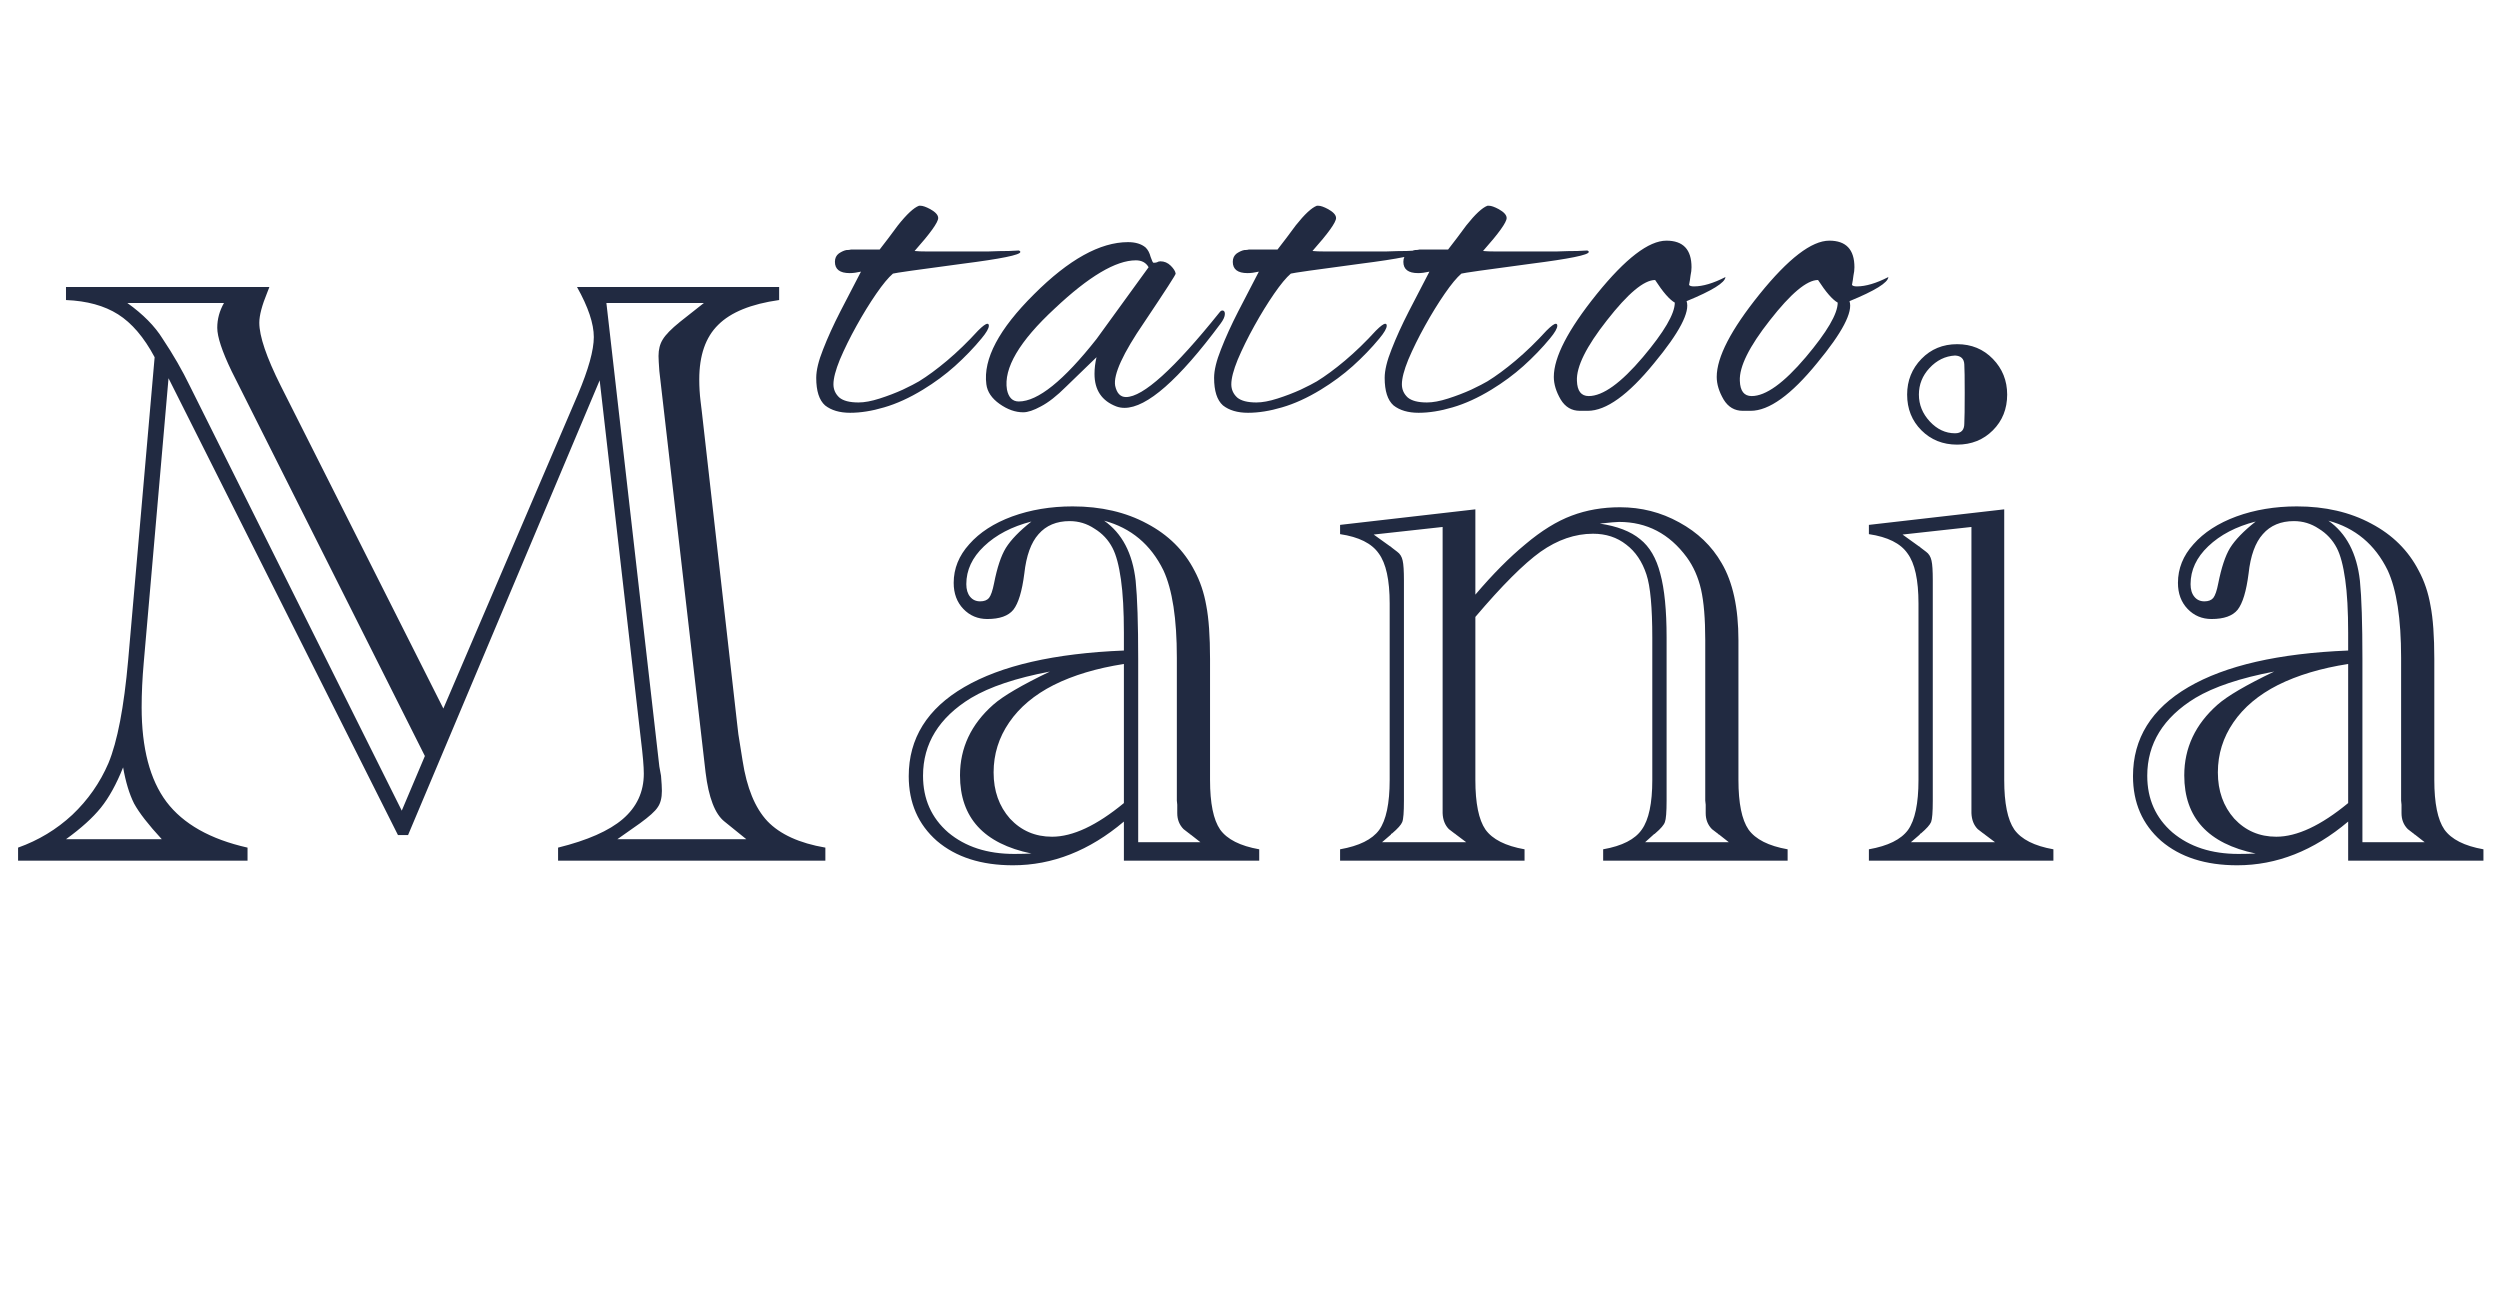
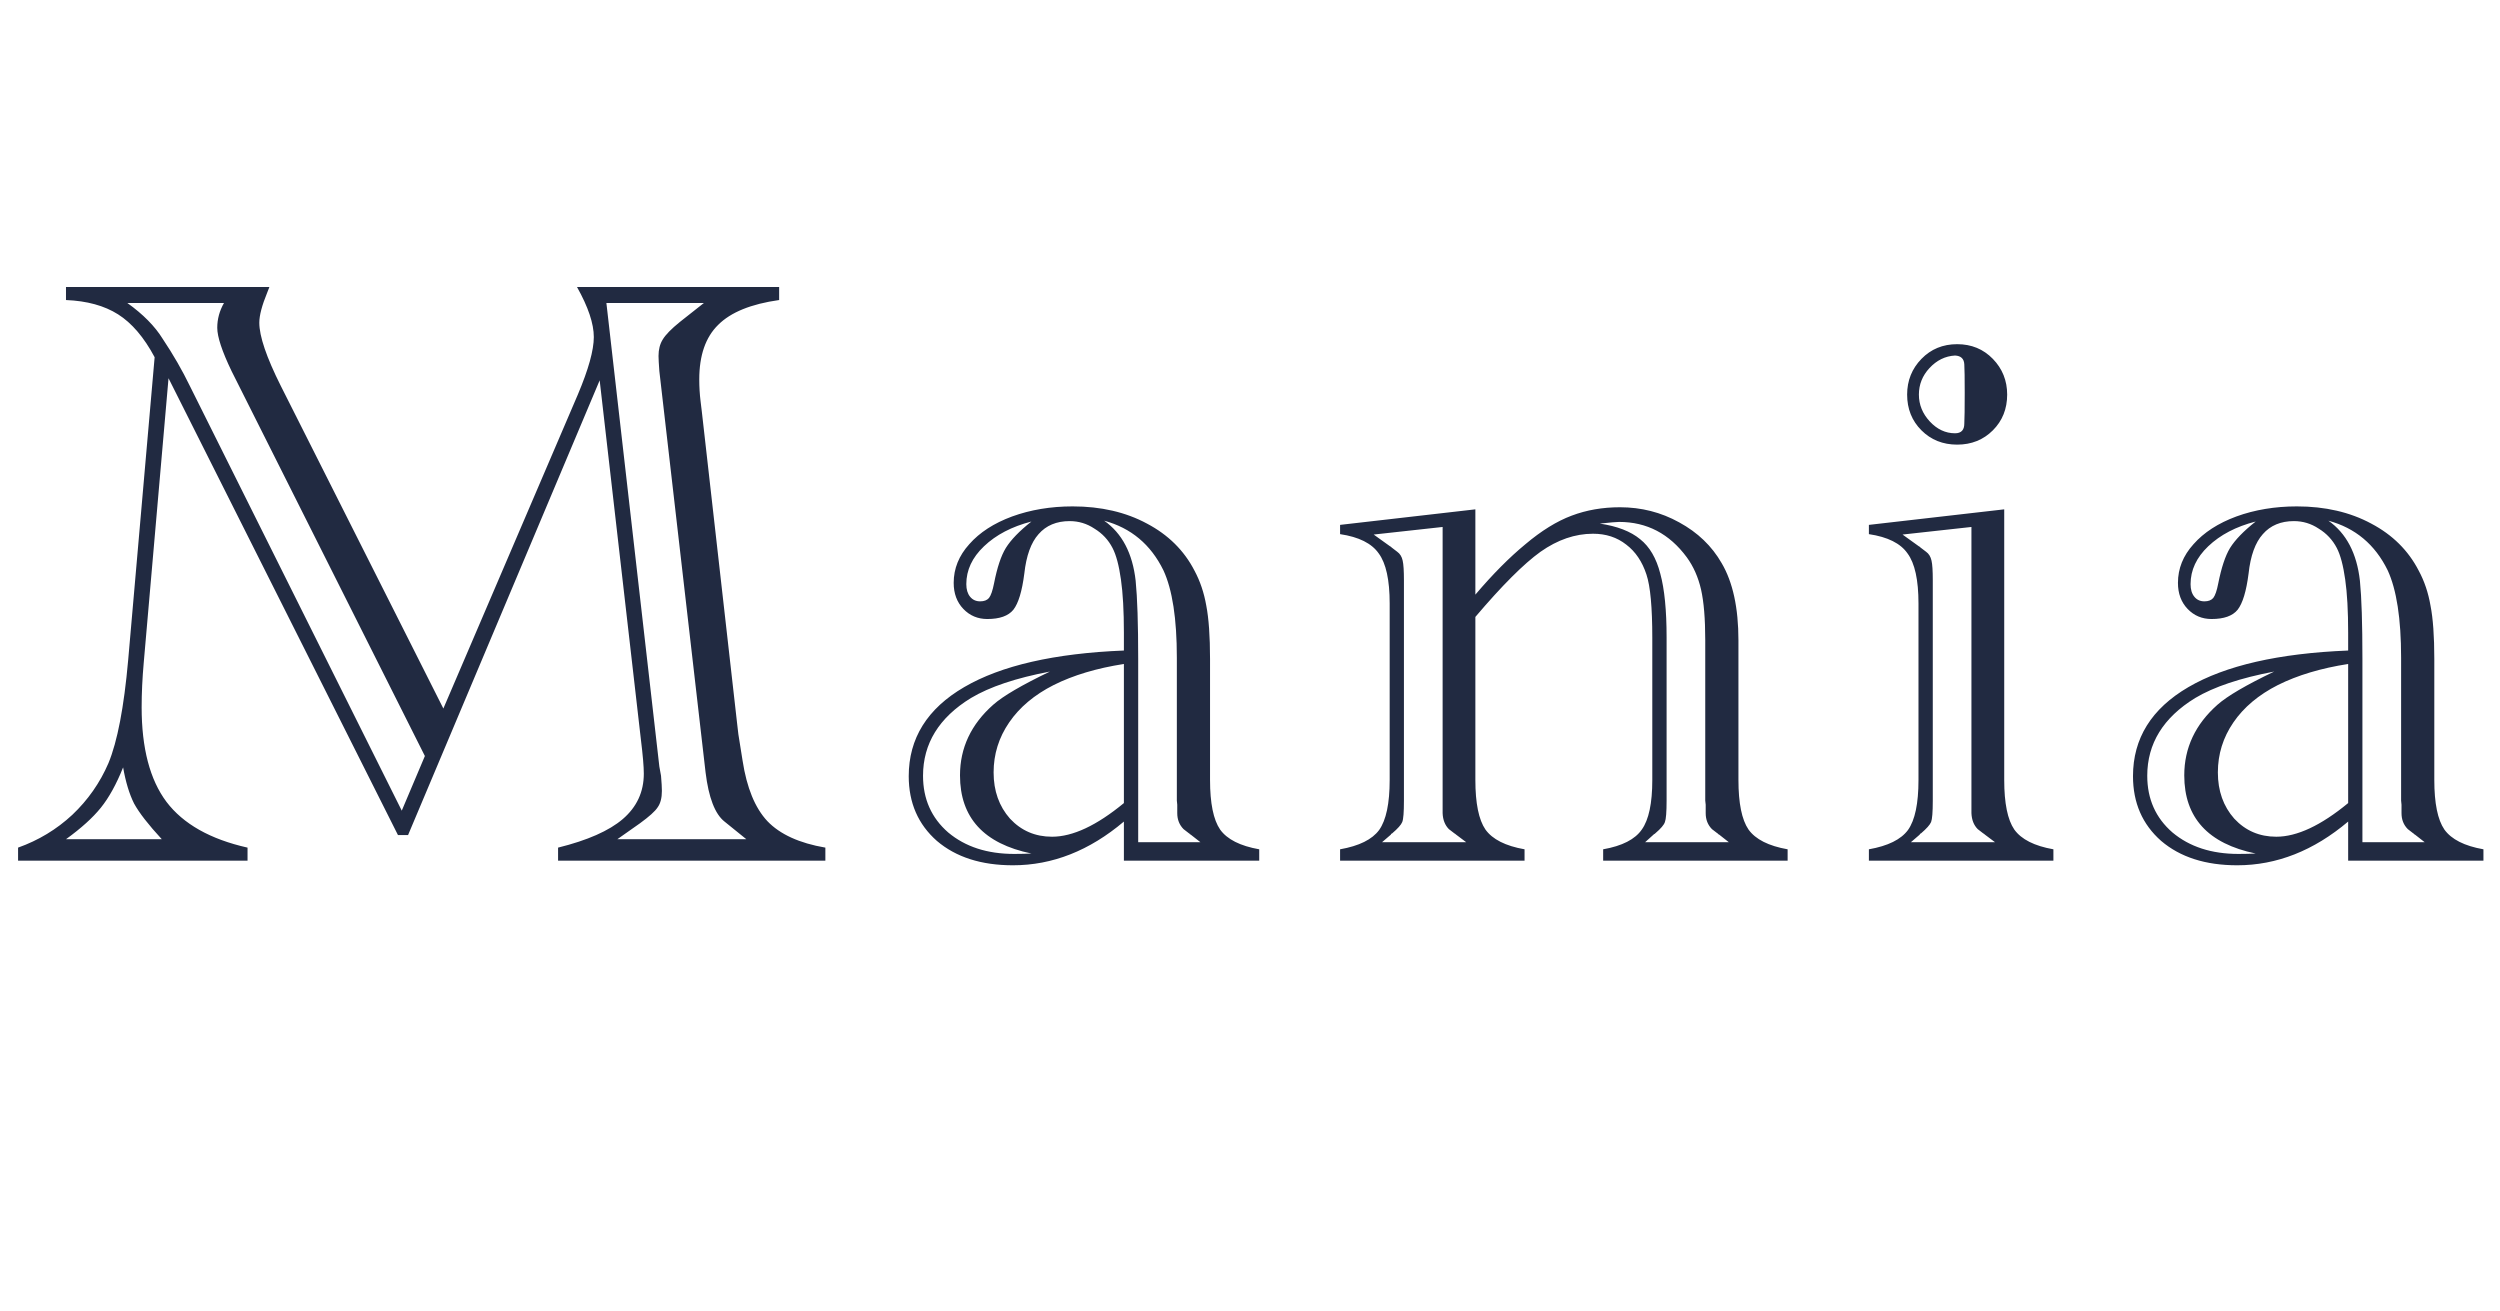
<svg xmlns="http://www.w3.org/2000/svg" width="61" height="32" viewBox="0 0 61 32" fill="none">
  <path d="M9.957 20.375H9.71L4.112 9.229L3.507 16.17C3.473 16.553 3.456 16.916 3.456 17.257C3.456 18.255 3.657 19.024 4.061 19.564C4.471 20.105 5.13 20.477 6.04 20.682V21H0.441V20.682C0.94 20.504 1.381 20.238 1.764 19.882C2.146 19.52 2.44 19.1 2.646 18.621C2.864 18.095 3.025 17.257 3.127 16.109L3.773 8.716C3.514 8.23 3.216 7.882 2.881 7.67C2.546 7.458 2.123 7.342 1.61 7.321V7.003H6.573C6.545 7.072 6.528 7.116 6.521 7.137C6.392 7.451 6.327 7.697 6.327 7.875C6.327 8.203 6.501 8.716 6.85 9.413L10.818 17.288L14.099 9.628C14.359 9.013 14.489 8.545 14.489 8.224C14.489 7.896 14.352 7.489 14.079 7.003H19.011V7.321C18.327 7.417 17.831 7.619 17.524 7.926C17.216 8.227 17.062 8.671 17.062 9.259C17.062 9.444 17.073 9.618 17.093 9.782L17.124 10.039L17.985 17.647C17.999 17.75 18.009 17.838 18.016 17.914C18.03 17.989 18.064 18.204 18.119 18.56C18.221 19.223 18.423 19.715 18.724 20.036C19.031 20.357 19.503 20.573 20.139 20.682V21H13.617V20.682C14.335 20.504 14.861 20.272 15.196 19.985C15.538 19.691 15.709 19.322 15.709 18.877C15.709 18.706 15.685 18.426 15.637 18.037L14.632 9.28L9.957 20.375ZM15.063 20.477H18.211L17.678 20.046C17.445 19.862 17.291 19.462 17.216 18.847L16.088 9.054C16.075 8.876 16.068 8.753 16.068 8.685C16.068 8.528 16.102 8.395 16.17 8.285C16.239 8.169 16.379 8.025 16.591 7.854L17.175 7.393H14.796L16.088 18.703L16.129 18.929C16.143 19.093 16.15 19.216 16.15 19.298C16.15 19.469 16.116 19.602 16.047 19.698C15.986 19.794 15.842 19.923 15.617 20.087L15.063 20.477ZM9.803 19.78L10.367 18.447L5.65 9.054C5.417 8.569 5.301 8.217 5.301 7.998C5.301 7.786 5.356 7.584 5.465 7.393H3.107C3.49 7.667 3.777 7.957 3.968 8.265C4.228 8.654 4.45 9.041 4.635 9.423L9.803 19.78ZM3.948 20.477C3.62 20.122 3.394 19.831 3.271 19.605C3.155 19.373 3.066 19.079 3.004 18.724C2.84 19.134 2.659 19.462 2.461 19.708C2.263 19.954 1.979 20.21 1.61 20.477H3.948ZM27.423 20.046C26.582 20.757 25.68 21.113 24.716 21.113C23.944 21.113 23.325 20.915 22.86 20.518C22.402 20.115 22.173 19.588 22.173 18.939C22.173 18.016 22.624 17.291 23.527 16.765C24.429 16.239 25.728 15.941 27.423 15.873V15.586V15.442C27.423 14.909 27.399 14.475 27.351 14.14C27.303 13.798 27.235 13.542 27.146 13.371C27.044 13.173 26.897 13.016 26.705 12.899C26.521 12.776 26.319 12.715 26.1 12.715C25.779 12.715 25.526 12.821 25.341 13.033C25.157 13.238 25.041 13.559 24.993 13.997C24.938 14.427 24.849 14.721 24.726 14.878C24.603 15.029 24.391 15.104 24.09 15.104C23.858 15.104 23.663 15.022 23.506 14.858C23.349 14.694 23.27 14.482 23.27 14.222C23.27 13.873 23.397 13.559 23.65 13.279C23.902 12.992 24.251 12.766 24.695 12.602C25.147 12.438 25.639 12.356 26.172 12.356C26.863 12.356 27.468 12.496 27.987 12.776C28.506 13.05 28.893 13.433 29.146 13.925C29.282 14.178 29.378 14.461 29.433 14.776C29.494 15.09 29.525 15.524 29.525 16.078V19.031C29.525 19.599 29.607 20.002 29.771 20.241C29.942 20.48 30.26 20.641 30.725 20.723V21H27.423V20.046ZM27.423 19.595V16.201C26.76 16.304 26.189 16.475 25.711 16.714C25.239 16.953 24.877 17.257 24.624 17.627C24.371 17.996 24.244 18.402 24.244 18.847C24.244 19.298 24.378 19.674 24.644 19.975C24.918 20.269 25.259 20.416 25.67 20.416C26.175 20.416 26.76 20.142 27.423 19.595ZM27.772 20.549H29.289L29.053 20.364C29.053 20.364 29.047 20.361 29.033 20.354C29.026 20.34 29.019 20.334 29.012 20.334L28.879 20.231C28.777 20.128 28.725 19.998 28.725 19.841V19.636L28.715 19.534V16.047C28.715 15.097 28.606 14.386 28.387 13.915C28.079 13.286 27.597 12.882 26.941 12.705C27.379 13.012 27.635 13.501 27.71 14.171C27.751 14.581 27.772 15.217 27.772 16.078V20.549ZM25.167 20.826C24.005 20.586 23.424 19.951 23.424 18.919C23.424 18.248 23.694 17.674 24.234 17.196C24.473 16.984 24.935 16.714 25.618 16.386C24.791 16.543 24.149 16.758 23.691 17.032C22.911 17.51 22.522 18.143 22.522 18.929C22.522 19.496 22.727 19.957 23.137 20.313C23.554 20.662 24.09 20.836 24.747 20.836C24.904 20.836 25.044 20.832 25.167 20.826ZM25.167 12.725C24.689 12.848 24.302 13.05 24.009 13.33C23.721 13.604 23.578 13.911 23.578 14.253C23.578 14.383 23.609 14.485 23.67 14.56C23.732 14.636 23.814 14.673 23.916 14.673C24.012 14.673 24.084 14.646 24.131 14.591C24.179 14.53 24.22 14.41 24.255 14.232C24.33 13.85 24.425 13.562 24.542 13.371C24.665 13.173 24.873 12.957 25.167 12.725ZM35.999 14.509C36.423 14.01 36.83 13.6 37.22 13.279C37.609 12.951 37.985 12.718 38.348 12.582C38.71 12.445 39.103 12.377 39.527 12.377C40.046 12.377 40.528 12.499 40.973 12.746C41.424 12.992 41.769 13.323 42.008 13.74C42.282 14.205 42.418 14.834 42.418 15.627V19.031C42.418 19.599 42.5 20.002 42.664 20.241C42.835 20.48 43.153 20.641 43.618 20.723V21H39.117V20.723C39.581 20.641 39.896 20.48 40.06 20.241C40.231 20.002 40.316 19.599 40.316 19.031V15.565C40.316 14.82 40.269 14.304 40.173 14.017C40.07 13.703 39.906 13.46 39.681 13.289C39.455 13.111 39.185 13.023 38.87 13.023C38.433 13.023 38.006 13.169 37.589 13.463C37.179 13.757 36.649 14.287 35.999 15.053V19.031C35.999 19.599 36.081 20.002 36.245 20.241C36.416 20.48 36.734 20.641 37.199 20.723V21H32.698V20.723C33.163 20.641 33.48 20.484 33.651 20.252C33.822 20.012 33.908 19.605 33.908 19.031V14.725C33.908 14.15 33.819 13.744 33.641 13.504C33.47 13.258 33.156 13.101 32.698 13.033V12.807L35.999 12.428V14.509ZM40.142 20.549H42.182L41.947 20.364C41.947 20.364 41.94 20.361 41.926 20.354C41.919 20.34 41.913 20.334 41.906 20.334L41.772 20.231C41.67 20.128 41.619 19.998 41.619 19.841V19.636L41.608 19.534V15.617C41.608 15.097 41.574 14.687 41.506 14.386C41.437 14.085 41.321 13.822 41.157 13.597C40.733 13.023 40.183 12.735 39.506 12.735C39.438 12.735 39.281 12.749 39.035 12.776C39.458 12.838 39.786 12.964 40.019 13.156C40.251 13.34 40.415 13.621 40.511 13.997C40.614 14.373 40.665 14.892 40.665 15.555V19.534C40.665 19.814 40.651 19.988 40.624 20.057C40.603 20.125 40.525 20.217 40.388 20.334C40.374 20.347 40.364 20.354 40.357 20.354C40.357 20.354 40.354 20.357 40.347 20.364L40.142 20.549ZM33.723 20.549H35.774L35.528 20.364C35.514 20.351 35.5 20.34 35.487 20.334L35.353 20.231C35.258 20.135 35.206 20.005 35.2 19.841V19.636V17.534V16.468V12.858L33.518 13.043L33.918 13.33C33.925 13.33 33.938 13.34 33.959 13.361L34.092 13.463C34.16 13.511 34.205 13.583 34.225 13.679C34.246 13.768 34.256 13.928 34.256 14.161V19.534C34.256 19.814 34.243 19.988 34.215 20.057C34.188 20.125 34.106 20.217 33.969 20.334C33.969 20.334 33.962 20.337 33.949 20.344C33.942 20.351 33.938 20.357 33.938 20.364L33.723 20.549ZM45.601 21V20.723C46.066 20.641 46.384 20.484 46.555 20.252C46.726 20.012 46.811 19.605 46.811 19.031V14.725C46.811 14.15 46.722 13.744 46.544 13.504C46.374 13.258 46.059 13.101 45.601 13.033V12.807L48.903 12.428V19.031C48.903 19.599 48.985 20.002 49.149 20.241C49.32 20.48 49.638 20.641 50.103 20.723V21H45.601ZM46.534 9.628C46.534 9.287 46.651 8.996 46.883 8.757C47.115 8.518 47.406 8.398 47.755 8.398C48.103 8.398 48.394 8.518 48.626 8.757C48.858 8.996 48.975 9.287 48.975 9.628C48.975 9.977 48.858 10.268 48.626 10.5C48.394 10.732 48.103 10.849 47.755 10.849C47.406 10.849 47.115 10.732 46.883 10.5C46.651 10.268 46.534 9.977 46.534 9.628ZM46.627 20.549H48.677L48.431 20.364C48.418 20.351 48.404 20.34 48.39 20.334L48.257 20.231C48.161 20.135 48.11 20.005 48.103 19.841V19.636V19.534V12.858L46.422 13.043L46.821 13.33C46.828 13.33 46.842 13.34 46.862 13.361L46.996 13.463C47.064 13.511 47.108 13.583 47.129 13.679C47.15 13.768 47.16 13.928 47.16 14.161V19.534C47.16 19.814 47.146 19.988 47.119 20.057C47.091 20.125 47.009 20.217 46.873 20.334C46.873 20.334 46.866 20.337 46.852 20.344C46.845 20.351 46.842 20.357 46.842 20.364L46.627 20.549ZM47.703 8.675C47.464 8.688 47.255 8.791 47.078 8.982C46.907 9.167 46.821 9.382 46.821 9.628C46.821 9.875 46.91 10.093 47.088 10.285C47.266 10.476 47.471 10.572 47.703 10.572C47.854 10.572 47.929 10.493 47.929 10.336C47.936 10.213 47.939 9.963 47.939 9.587C47.939 9.225 47.936 8.993 47.929 8.89C47.922 8.753 47.847 8.682 47.703 8.675ZM57.295 20.046C56.454 20.757 55.552 21.113 54.588 21.113C53.815 21.113 53.197 20.915 52.732 20.518C52.274 20.115 52.045 19.588 52.045 18.939C52.045 18.016 52.496 17.291 53.398 16.765C54.301 16.239 55.599 15.941 57.295 15.873V15.586V15.442C57.295 14.909 57.271 14.475 57.223 14.14C57.175 13.798 57.107 13.542 57.018 13.371C56.915 13.173 56.768 13.016 56.577 12.899C56.392 12.776 56.191 12.715 55.972 12.715C55.651 12.715 55.398 12.821 55.213 13.033C55.029 13.238 54.912 13.559 54.865 13.997C54.81 14.427 54.721 14.721 54.598 14.878C54.475 15.029 54.263 15.104 53.962 15.104C53.73 15.104 53.535 15.022 53.378 14.858C53.221 14.694 53.142 14.482 53.142 14.222C53.142 13.873 53.268 13.559 53.521 13.279C53.774 12.992 54.123 12.766 54.567 12.602C55.018 12.438 55.511 12.356 56.044 12.356C56.734 12.356 57.339 12.496 57.859 12.776C58.378 13.05 58.764 13.433 59.017 13.925C59.154 14.178 59.25 14.461 59.304 14.776C59.366 15.09 59.397 15.524 59.397 16.078V19.031C59.397 19.599 59.479 20.002 59.643 20.241C59.814 20.48 60.132 20.641 60.596 20.723V21H57.295V20.046ZM57.295 19.595V16.201C56.632 16.304 56.061 16.475 55.582 16.714C55.111 16.953 54.748 17.257 54.495 17.627C54.242 17.996 54.116 18.402 54.116 18.847C54.116 19.298 54.249 19.674 54.516 19.975C54.789 20.269 55.131 20.416 55.541 20.416C56.047 20.416 56.632 20.142 57.295 19.595ZM57.643 20.549H59.161L58.925 20.364C58.925 20.364 58.918 20.361 58.905 20.354C58.898 20.34 58.891 20.334 58.884 20.334L58.751 20.231C58.648 20.128 58.597 19.998 58.597 19.841V19.636L58.587 19.534V16.047C58.587 15.097 58.477 14.386 58.259 13.915C57.951 13.286 57.469 12.882 56.813 12.705C57.25 13.012 57.507 13.501 57.582 14.171C57.623 14.581 57.643 15.217 57.643 16.078V20.549ZM55.039 20.826C53.877 20.586 53.296 19.951 53.296 18.919C53.296 18.248 53.566 17.674 54.106 17.196C54.345 16.984 54.806 16.714 55.49 16.386C54.663 16.543 54.02 16.758 53.562 17.032C52.783 17.51 52.393 18.143 52.393 18.929C52.393 19.496 52.598 19.957 53.009 20.313C53.426 20.662 53.962 20.836 54.618 20.836C54.776 20.836 54.916 20.832 55.039 20.826ZM55.039 12.725C54.56 12.848 54.174 13.05 53.88 13.33C53.593 13.604 53.45 13.911 53.45 14.253C53.45 14.383 53.48 14.485 53.542 14.56C53.603 14.636 53.685 14.673 53.788 14.673C53.884 14.673 53.955 14.646 54.003 14.591C54.051 14.53 54.092 14.41 54.126 14.232C54.202 13.85 54.297 13.562 54.413 13.371C54.536 13.173 54.745 12.957 55.039 12.725Z" fill="#212A41" />
-   <path d="M20.744 10.072C20.488 10.072 20.284 10.012 20.132 9.892C19.988 9.764 19.916 9.54 19.916 9.22C19.916 9.036 19.972 8.804 20.084 8.524C20.196 8.236 20.336 7.928 20.504 7.6C20.672 7.272 20.84 6.948 21.008 6.628C20.904 6.652 20.812 6.664 20.732 6.664C20.492 6.664 20.372 6.572 20.372 6.388C20.372 6.3 20.404 6.232 20.468 6.184C20.54 6.136 20.604 6.108 20.66 6.1C20.66 6.1 20.668 6.1 20.684 6.1C20.708 6.1 20.736 6.096 20.768 6.088H21.464C21.608 5.904 21.756 5.708 21.908 5.5C22.124 5.228 22.296 5.068 22.424 5.02H22.46C22.516 5.02 22.596 5.048 22.7 5.104C22.828 5.176 22.892 5.248 22.892 5.32C22.892 5.424 22.7 5.692 22.316 6.124C22.388 6.132 22.492 6.136 22.628 6.136C22.764 6.136 22.932 6.136 23.132 6.136C23.228 6.136 23.364 6.136 23.54 6.136C23.724 6.136 23.912 6.136 24.104 6.136C24.304 6.128 24.476 6.124 24.62 6.124C24.764 6.116 24.844 6.112 24.86 6.112C24.884 6.12 24.896 6.132 24.896 6.148C24.896 6.22 24.424 6.316 23.48 6.436C22.944 6.508 22.532 6.564 22.244 6.604C21.964 6.644 21.812 6.668 21.788 6.676C21.676 6.772 21.54 6.936 21.38 7.168C21.22 7.4 21.06 7.66 20.9 7.948C20.74 8.236 20.604 8.512 20.492 8.776C20.388 9.032 20.336 9.232 20.336 9.376C20.336 9.504 20.384 9.612 20.48 9.7C20.576 9.78 20.732 9.82 20.948 9.82C21.092 9.82 21.264 9.788 21.464 9.724C21.664 9.66 21.852 9.588 22.028 9.508C22.212 9.42 22.344 9.352 22.424 9.304C22.632 9.176 22.86 9.008 23.108 8.8C23.364 8.584 23.616 8.34 23.864 8.068C23.976 7.956 24.052 7.9 24.092 7.9C24.116 7.9 24.128 7.916 24.128 7.948C24.128 8.012 24.068 8.116 23.948 8.26C23.756 8.492 23.54 8.716 23.3 8.932C23.068 9.14 22.808 9.332 22.52 9.508C22.192 9.708 21.876 9.852 21.572 9.94C21.276 10.028 21 10.072 20.744 10.072ZM24.966 10.06C24.774 10.06 24.582 9.992 24.39 9.856C24.198 9.72 24.09 9.56 24.067 9.376C23.986 8.76 24.375 8.028 25.23 7.18C26.078 6.332 26.843 5.908 27.523 5.908C27.706 5.908 27.851 5.952 27.954 6.04C28.011 6.096 28.05 6.172 28.075 6.268C28.107 6.364 28.131 6.412 28.146 6.412C28.178 6.412 28.206 6.408 28.23 6.4C28.255 6.384 28.282 6.376 28.314 6.376C28.41 6.376 28.494 6.412 28.567 6.484C28.639 6.556 28.678 6.62 28.686 6.676C28.695 6.692 28.439 7.088 27.919 7.864C27.398 8.624 27.163 9.14 27.21 9.412C27.25 9.596 27.338 9.688 27.474 9.688C27.89 9.688 28.651 9 29.755 7.624C29.779 7.592 29.802 7.576 29.826 7.576C29.866 7.576 29.887 7.604 29.887 7.66C29.887 7.724 29.851 7.804 29.779 7.9C28.762 9.268 27.983 9.952 27.439 9.952C27.366 9.952 27.299 9.94 27.235 9.916C26.883 9.78 26.706 9.516 26.706 9.124C26.706 8.988 26.723 8.852 26.755 8.716L26.011 9.436C25.787 9.66 25.582 9.82 25.398 9.916C25.223 10.012 25.078 10.06 24.966 10.06ZM24.858 9.796C25.323 9.796 25.954 9.288 26.755 8.272L28.026 6.52C27.962 6.408 27.858 6.352 27.715 6.352C27.227 6.352 26.567 6.744 25.735 7.528C24.87 8.328 24.483 8.988 24.57 9.508C24.61 9.7 24.706 9.796 24.858 9.796ZM30.452 10.072C30.196 10.072 29.992 10.012 29.84 9.892C29.696 9.764 29.624 9.54 29.624 9.22C29.624 9.036 29.68 8.804 29.792 8.524C29.904 8.236 30.044 7.928 30.212 7.6C30.38 7.272 30.548 6.948 30.716 6.628C30.612 6.652 30.52 6.664 30.44 6.664C30.2 6.664 30.08 6.572 30.08 6.388C30.08 6.3 30.112 6.232 30.176 6.184C30.248 6.136 30.312 6.108 30.368 6.1C30.368 6.1 30.376 6.1 30.392 6.1C30.416 6.1 30.444 6.096 30.476 6.088H31.172C31.316 5.904 31.464 5.708 31.616 5.5C31.832 5.228 32.004 5.068 32.132 5.02H32.168C32.224 5.02 32.304 5.048 32.408 5.104C32.536 5.176 32.6 5.248 32.6 5.32C32.6 5.424 32.408 5.692 32.024 6.124C32.096 6.132 32.2 6.136 32.336 6.136C32.472 6.136 32.64 6.136 32.84 6.136C32.936 6.136 33.072 6.136 33.248 6.136C33.432 6.136 33.62 6.136 33.812 6.136C34.012 6.128 34.184 6.124 34.328 6.124C34.472 6.116 34.552 6.112 34.568 6.112C34.592 6.12 34.604 6.132 34.604 6.148C34.604 6.22 34.132 6.316 33.188 6.436C32.652 6.508 32.24 6.564 31.952 6.604C31.672 6.644 31.52 6.668 31.496 6.676C31.384 6.772 31.248 6.936 31.088 7.168C30.928 7.4 30.768 7.66 30.608 7.948C30.448 8.236 30.312 8.512 30.2 8.776C30.096 9.032 30.044 9.232 30.044 9.376C30.044 9.504 30.092 9.612 30.188 9.7C30.284 9.78 30.44 9.82 30.656 9.82C30.8 9.82 30.972 9.788 31.172 9.724C31.372 9.66 31.56 9.588 31.736 9.508C31.92 9.42 32.052 9.352 32.132 9.304C32.34 9.176 32.568 9.008 32.816 8.8C33.072 8.584 33.324 8.34 33.572 8.068C33.684 7.956 33.76 7.9 33.8 7.9C33.824 7.9 33.836 7.916 33.836 7.948C33.836 8.012 33.776 8.116 33.656 8.26C33.464 8.492 33.248 8.716 33.008 8.932C32.776 9.14 32.516 9.332 32.228 9.508C31.9 9.708 31.584 9.852 31.28 9.94C30.984 10.028 30.708 10.072 30.452 10.072ZM34.614 10.072C34.358 10.072 34.154 10.012 34.002 9.892C33.858 9.764 33.786 9.54 33.786 9.22C33.786 9.036 33.842 8.804 33.954 8.524C34.066 8.236 34.206 7.928 34.374 7.6C34.542 7.272 34.71 6.948 34.878 6.628C34.774 6.652 34.682 6.664 34.602 6.664C34.362 6.664 34.242 6.572 34.242 6.388C34.242 6.3 34.274 6.232 34.338 6.184C34.41 6.136 34.474 6.108 34.53 6.1C34.53 6.1 34.538 6.1 34.554 6.1C34.578 6.1 34.606 6.096 34.638 6.088H35.334C35.478 5.904 35.626 5.708 35.778 5.5C35.994 5.228 36.166 5.068 36.294 5.02H36.33C36.386 5.02 36.466 5.048 36.57 5.104C36.698 5.176 36.762 5.248 36.762 5.32C36.762 5.424 36.57 5.692 36.186 6.124C36.258 6.132 36.362 6.136 36.498 6.136C36.634 6.136 36.802 6.136 37.002 6.136C37.098 6.136 37.234 6.136 37.41 6.136C37.594 6.136 37.782 6.136 37.974 6.136C38.174 6.128 38.346 6.124 38.49 6.124C38.634 6.116 38.714 6.112 38.73 6.112C38.754 6.12 38.766 6.132 38.766 6.148C38.766 6.22 38.294 6.316 37.35 6.436C36.814 6.508 36.402 6.564 36.114 6.604C35.834 6.644 35.682 6.668 35.658 6.676C35.546 6.772 35.41 6.936 35.25 7.168C35.09 7.4 34.93 7.66 34.77 7.948C34.61 8.236 34.474 8.512 34.362 8.776C34.258 9.032 34.206 9.232 34.206 9.376C34.206 9.504 34.254 9.612 34.35 9.7C34.446 9.78 34.602 9.82 34.818 9.82C34.962 9.82 35.134 9.788 35.334 9.724C35.534 9.66 35.722 9.588 35.898 9.508C36.082 9.42 36.214 9.352 36.294 9.304C36.502 9.176 36.73 9.008 36.978 8.8C37.234 8.584 37.486 8.34 37.734 8.068C37.846 7.956 37.922 7.9 37.962 7.9C37.986 7.9 37.998 7.916 37.998 7.948C37.998 8.012 37.938 8.116 37.818 8.26C37.626 8.492 37.41 8.716 37.17 8.932C36.938 9.14 36.678 9.332 36.39 9.508C36.062 9.708 35.746 9.852 35.442 9.94C35.146 10.028 34.87 10.072 34.614 10.072ZM38.549 10.024C38.349 10.024 38.193 9.932 38.081 9.748C37.969 9.556 37.913 9.372 37.913 9.196C37.913 8.716 38.261 8.044 38.957 7.18C39.661 6.308 40.229 5.872 40.661 5.872C41.069 5.872 41.273 6.088 41.273 6.52C41.273 6.584 41.265 6.652 41.249 6.724C41.241 6.796 41.229 6.872 41.213 6.952C41.229 6.976 41.269 6.988 41.333 6.988C41.549 6.988 41.805 6.912 42.101 6.76C42.093 6.896 41.777 7.092 41.153 7.348C41.241 7.612 40.977 8.116 40.361 8.86C39.729 9.636 39.189 10.024 38.741 10.024H38.549ZM38.765 9.664C39.109 9.664 39.549 9.348 40.085 8.716C40.605 8.1 40.865 7.656 40.865 7.384C40.737 7.312 40.577 7.128 40.385 6.832C40.113 6.832 39.721 7.16 39.209 7.816C38.705 8.456 38.461 8.948 38.477 9.292C38.485 9.54 38.581 9.664 38.765 9.664ZM42.524 10.024C42.324 10.024 42.168 9.932 42.056 9.748C41.944 9.556 41.888 9.372 41.888 9.196C41.888 8.716 42.236 8.044 42.932 7.18C43.636 6.308 44.204 5.872 44.636 5.872C45.044 5.872 45.248 6.088 45.248 6.52C45.248 6.584 45.24 6.652 45.224 6.724C45.216 6.796 45.204 6.872 45.188 6.952C45.204 6.976 45.244 6.988 45.308 6.988C45.524 6.988 45.78 6.912 46.076 6.76C46.068 6.896 45.752 7.092 45.128 7.348C45.216 7.612 44.952 8.116 44.336 8.86C43.704 9.636 43.164 10.024 42.716 10.024H42.524ZM42.74 9.664C43.084 9.664 43.524 9.348 44.06 8.716C44.58 8.1 44.84 7.656 44.84 7.384C44.712 7.312 44.552 7.128 44.36 6.832C44.088 6.832 43.696 7.16 43.184 7.816C42.68 8.456 42.436 8.948 42.452 9.292C42.46 9.54 42.556 9.664 42.74 9.664Z" fill="#212A41" />
</svg>